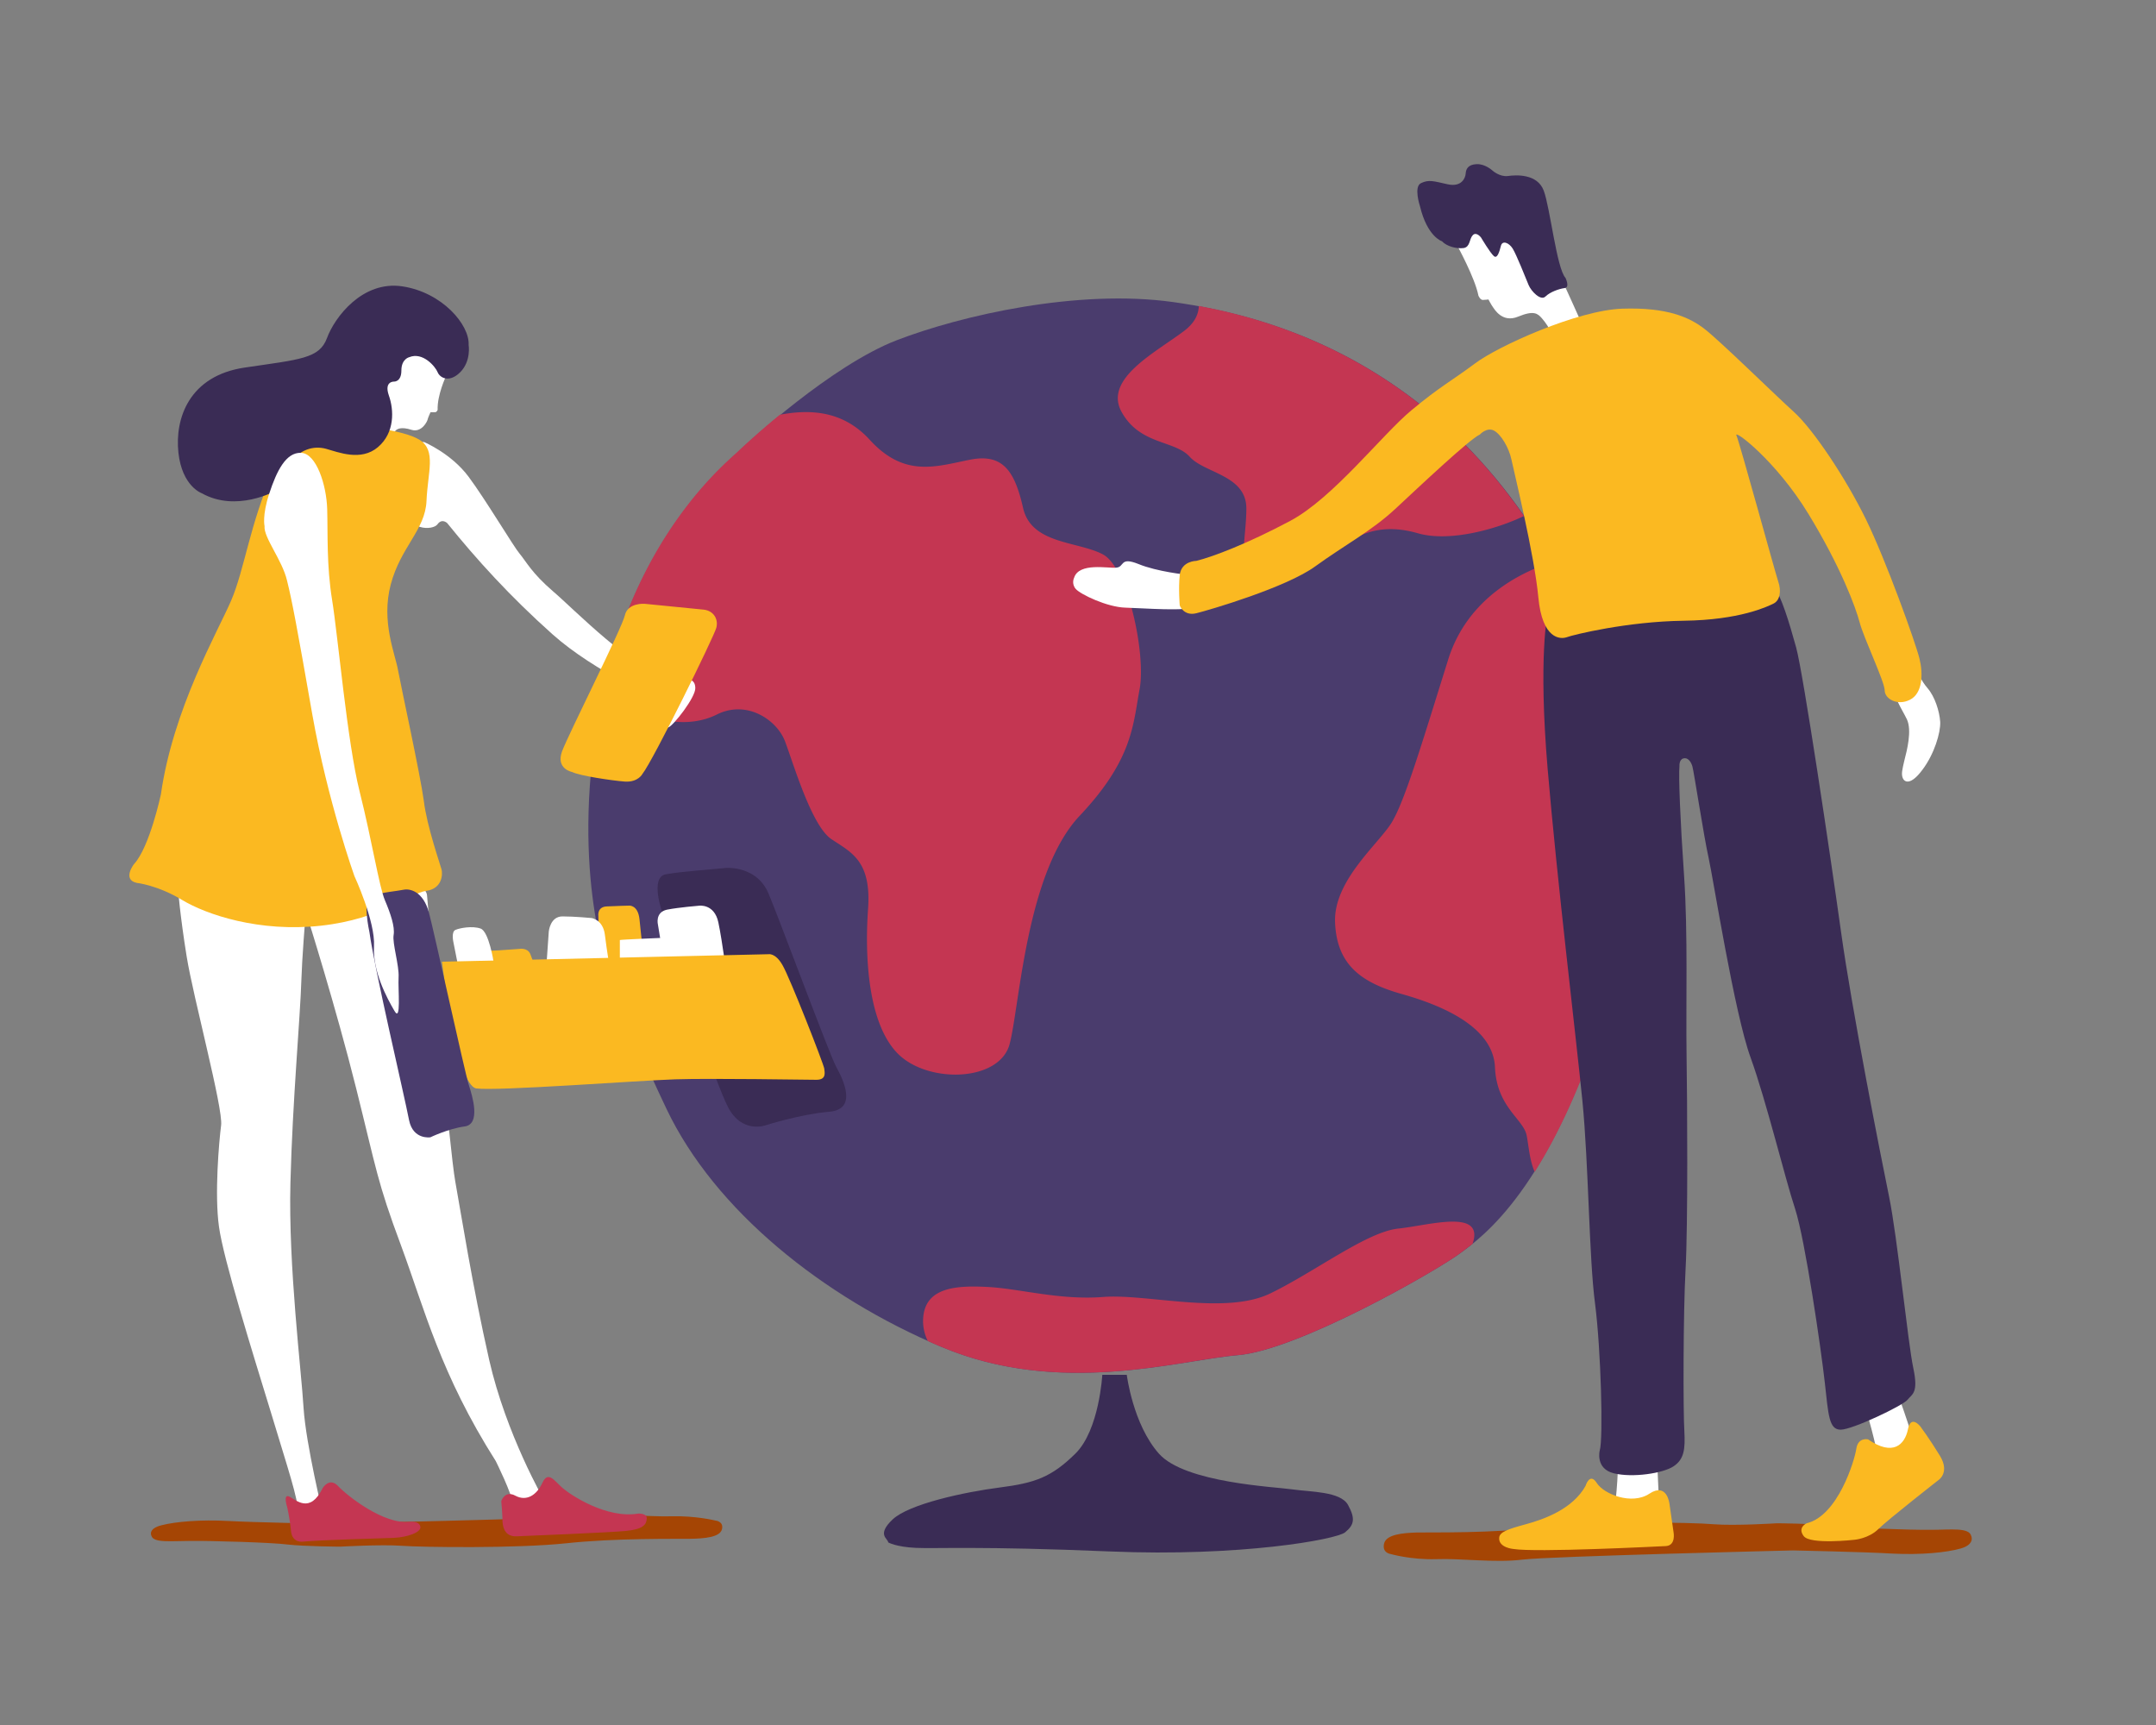
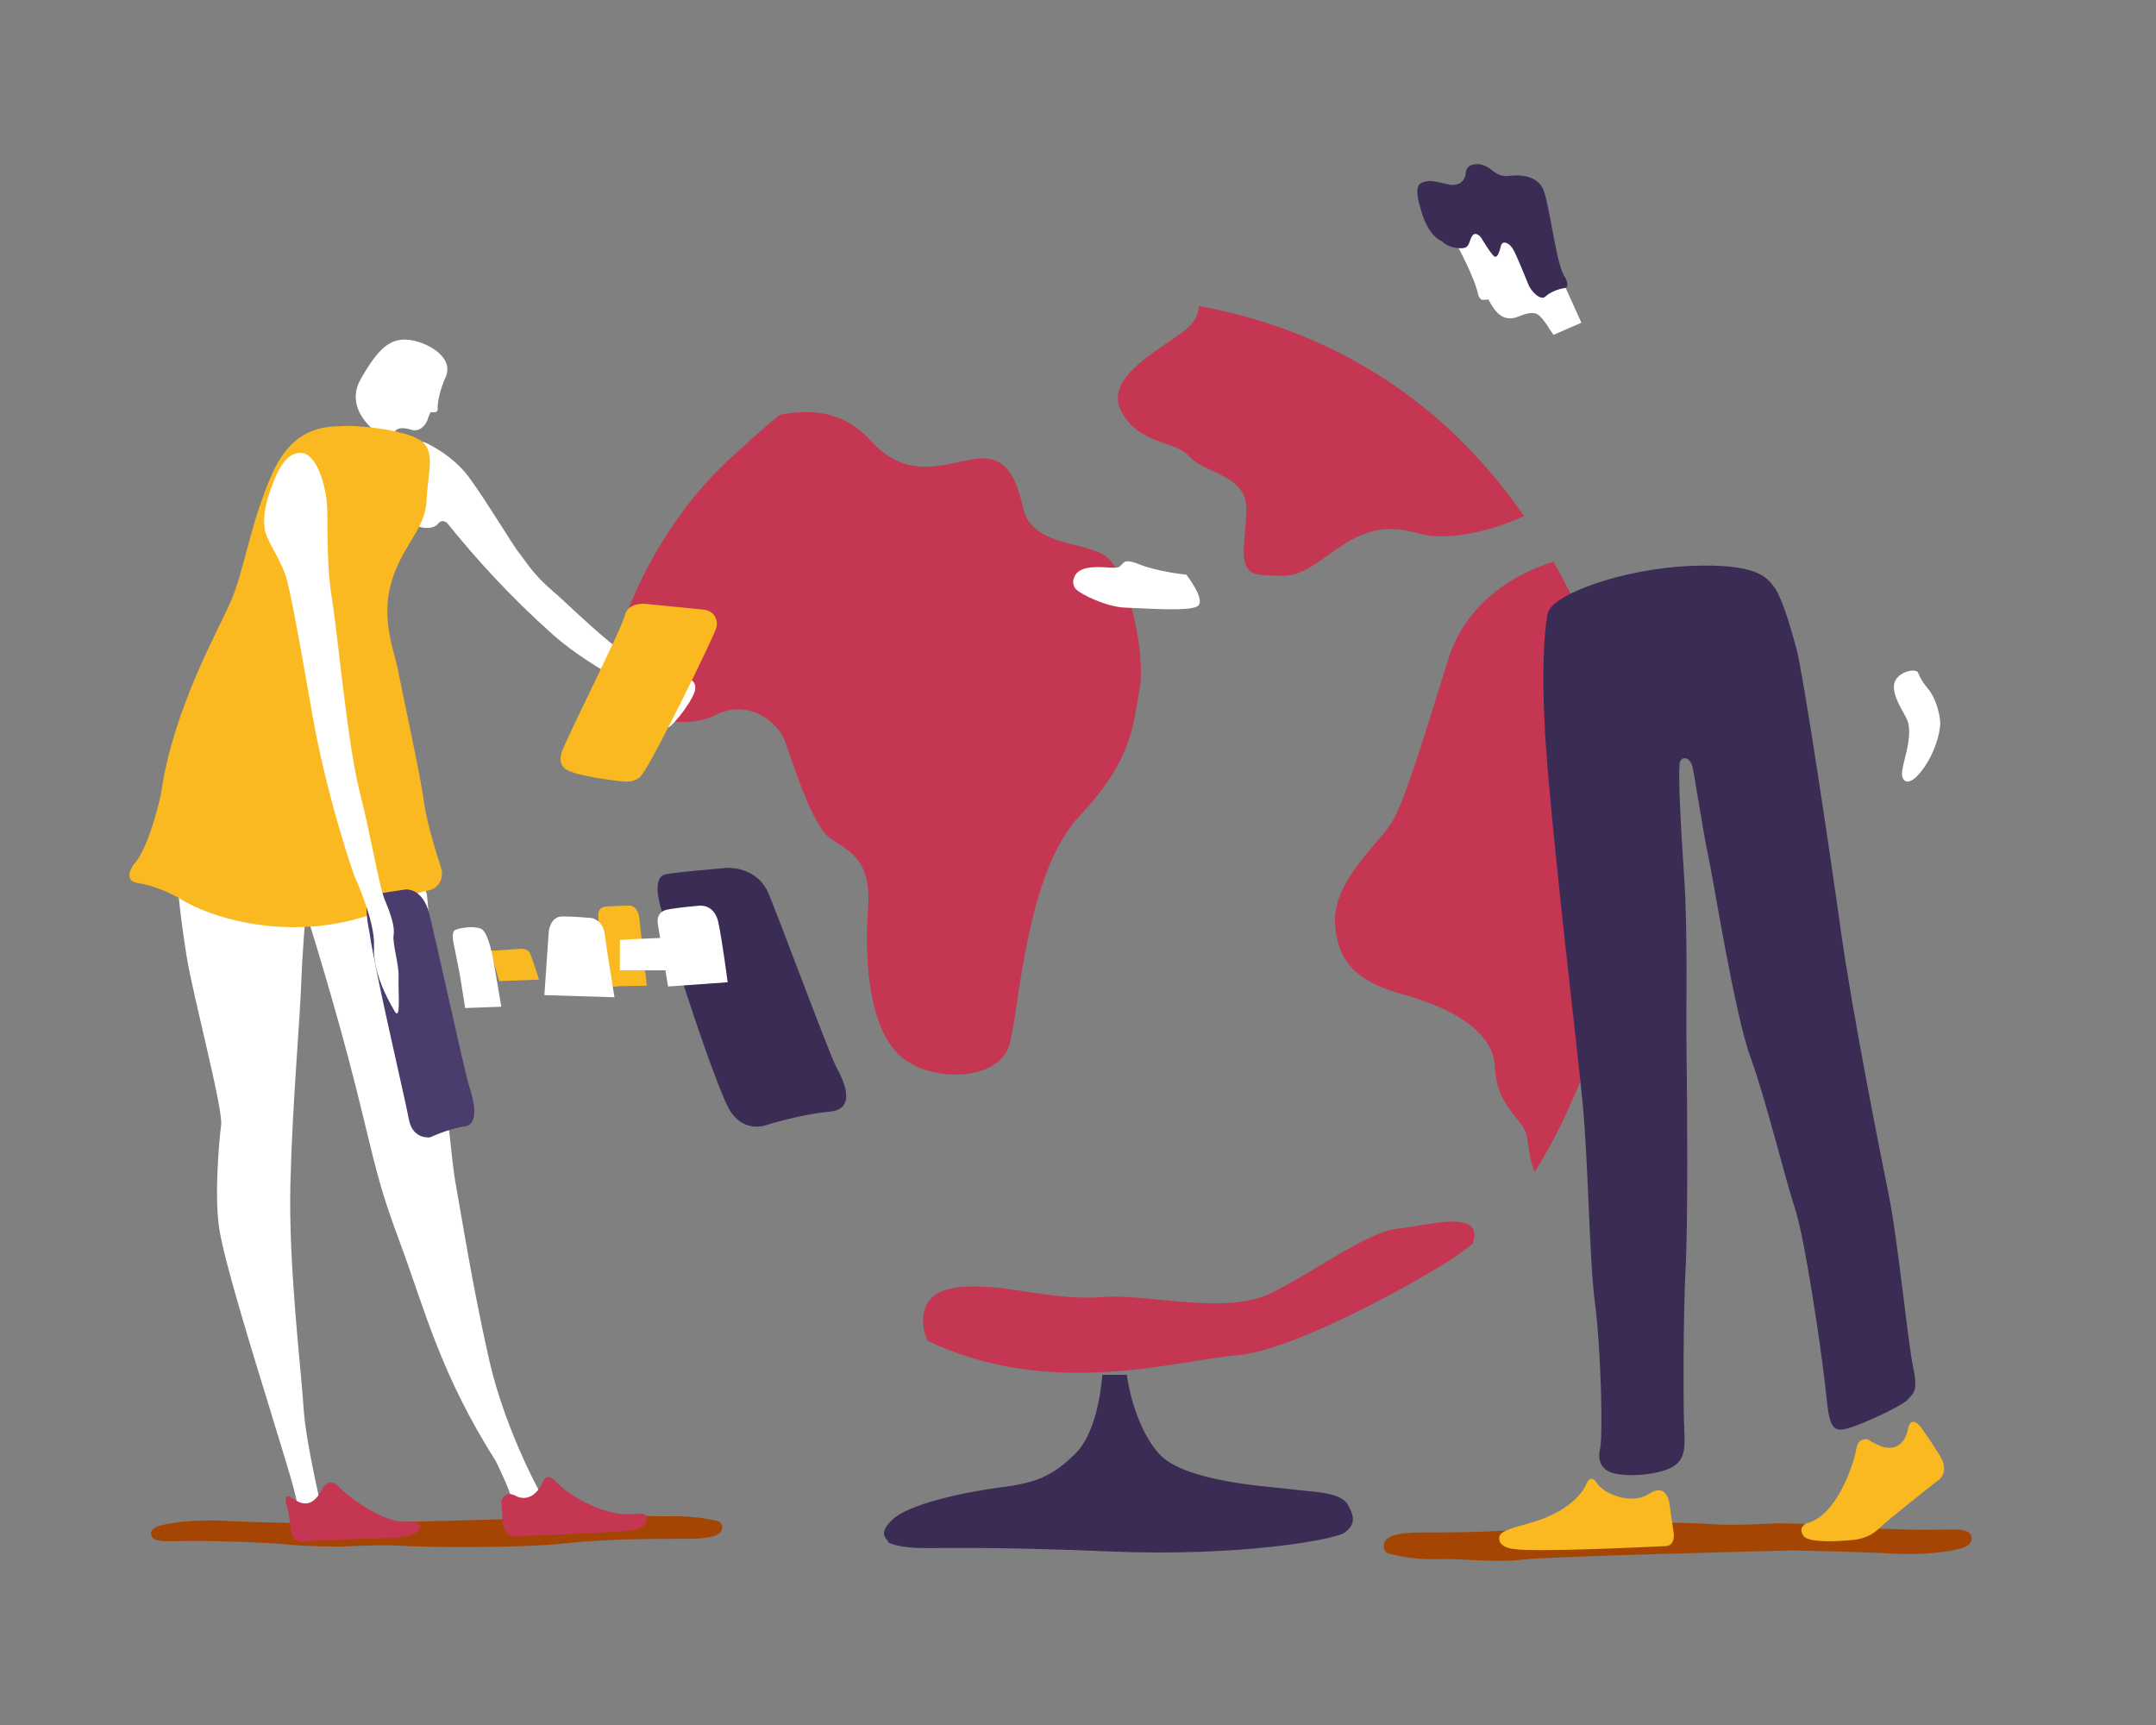
<svg xmlns="http://www.w3.org/2000/svg" width="400" height="320">
  <rect width="100%" height="100%" fill="#808080" stroke="none" />
  <g fill="none">
-     <path fill="#4A3C6D" d="M112.844 179.786s-7.416-19.459-1.221-49.978c6.195-30.52 23.515-44.153 25.37-46.004 1.853-1.851 17.319-16.027 29.348-20.678 12.074-4.65 33.69-9.57 51.326-7.088 17.636 2.483 63.084 12.325 82.53 76.84 0 0 7.416 24.063-2.804 55.847-10.22 31.783-21.933 40.451-26.59 43.837-4.658 3.386-29.982 17.878-41.107 18.826-11.124.948-33.057 7.72-55.034-1.535-21.978-9.255-42.056-25.327-51.01-44.153-8.954-18.826-9.542-23.431-10.808-25.914z" />
    <path fill="#C43652" d="M268.677 122.359c-4.93 15.756-8.05 26.23-10.491 30.248-2.488 4.018-10.808 10.79-10.492 18.51.317 7.72 4.658 11.106 12.346 13.274 7.732 2.167 17.003 6.185 17.32 13.589.316 7.404 5.245 9.57 5.878 12.64.362 1.807.543 4.696 1.493 6.773 4.115-6.501 8.546-15.621 12.752-28.668 10.22-31.784 2.804-55.847 2.804-55.847-3.347-11.106-7.462-20.587-12.074-28.668-4.975 1.535-15.783 6.14-19.536 18.149zm-48.839-61.084c-5.246 4.018-15.15 8.94-11.758 15.125 3.392 6.185 9.904 5.237 12.662 8.352 2.804 3.07 10.492 3.386 10.492 9.57 0 6.186-2.171 12.055 2.803 12.326 4.93.316 6.196.632 11.125-2.8 4.929-3.385 9.27-7.403 17.907-4.92 5.97 1.715 14.833-.858 19.672-3.206-19.581-28.262-45.448-36.207-60.326-38.961-.045 1.444-.678 3.025-2.577 4.514zm39.569 166.637c-5.88.632-15.466 8.036-23.787 12.054-8.366 4.018-22.882 0-30.931.632-8.05.632-15.466-1.535-21.345-1.85-5.879-.317-11.758 0-12.074 5.868-.09 1.535.271 2.935.86 4.154.858.36 1.672.767 2.532 1.083 21.932 9.255 43.91 2.483 55.034 1.535 11.125-.948 36.494-15.44 41.106-18.826.679-.497 1.447-1.083 2.397-1.806 2.306-6.636-8.095-3.43-13.792-2.844zm-126.44-95.35c5.563-2.799 11.125.948 12.662 4.921 1.538 4.018 4.93 15.756 8.638 18.194 3.708 2.483 7.416 4.018 6.783 12.957-.633 8.94 0 21.31 5.562 26.863 5.562 5.553 18.857 5.237 20.712-1.851 1.854-7.088 3.075-31.784 12.978-42.303 9.904-10.474 9.904-16.975 11.125-23.476 1.22-6.501-2.171-22.528-6.784-25.011-4.657-2.484-13.295-1.851-14.832-8.623-1.538-6.773-3.708-10.204-9.904-8.94-6.195 1.22-12.074 3.386-18.54-3.702-5.11-5.598-11.396-5.643-16.687-4.65a153.04 153.04 0 0 0-7.733 6.772c-1.719 1.716-16.642 13.454-23.741 39.323.723 2.619 1.673 5.192 3.03 6.637 3.753 4.108 11.17 5.643 16.731 2.89z" />
    <path fill="#A54504" d="M28.081 284.869s-.682-1.3 1.91-1.93c2.59-.67 7.272-1.064 12.318-.788 5.045.275 17.909.512 17.909.512s43.91-.946 48.819-1.458c4.909-.551 11 .197 15.545.079 4.546-.118 8.137.788 8.137.788s1.59.118 1.227 1.615c-.364 1.497-3.273 1.733-5.955 1.772-2.636.04-13.682-.157-22.909.828-9.227.984-26.682.748-30.5.472-3.819-.275-11.455.158-11.455.158s-6.682-.04-9.727-.394c-3.046-.394-14.319-.709-17.955-.67-3.682 0-7 .434-7.364-.984z" />
    <path fill="#FFF" d="M78.692 82.008s5.024 2.108 8.233 6.417c3.21 4.309 8.327 12.926 9.49 14.301 1.163 1.375 2.233 3.576 6.187 6.968 3.954 3.346 14.513 14.439 23.398 17.464L122.79 130s-12.373-5.271-20.281-12.33c-7.908-7.06-14.095-13.89-19.538-20.628 0 0-.976-.962-1.814.23-.837 1.146-5.768 1.283-6.093-3.484-.326-4.721.558-12.056 3.628-11.78zm4.065-12.241s-1.661 3.483-1.563 6.27c0 0-.147.435-.49.435h-.83s-.488 1.045-.537 1.35c-.05.304-1.075 2.481-2.981 1.915-1.906-.61-2.785-.217-3.127.349-.342.566-.44.914-.44.914l-2.492-.479s-6.694-4.31-3.372-10.188c3.323-5.878 5.522-7.532 8.65-7.314 3.126.217 8.648 2.917 7.182 6.748zM33 164.67s.399 5.171 1.64 12.817c1.242 7.646 6.784 28.154 6.385 31.257-.4 3.103-1.242 12.818-.4 18.8.799 5.98 6.296 23.566 9.577 34.27 3.236 10.748 5.098 16.1 5.098 18.798 0 2.699 4.7.63 4.7.63s-3.236-13.222-3.68-20.058c-.399-6.836-2.837-26.22-2.438-41.736.399-15.471 1.818-30.583 2.04-37.823.22-7.241 2.039-26.625 2.039-26.625S33.177 159.947 33 164.67z" />
    <path fill="#FFF" d="M57.087 170.262s5.193 16.448 8.974 31.563c3.78 15.115 3.917 17.382 8.336 29.208 4.373 11.825 7.334 23.872 17.584 40.01 0 0 3.143 6.312 3.143 7.957l5.876-.622s-7.106-12.27-10.25-26.14c-3.143-13.87-5.238-27.34-6.286-33.075-1.047-5.735-4.828-48.19-5.238-53.08-.456-4.846-23.825-4.357-22.139 4.179z" />
    <path fill="#3A2C55" d="M204.511 255s-.545 10.27-4.994 14.654c-4.45 4.383-7.491 5.445-14.03 6.286-6.537.841-16.843 3.055-19.885 5.932-3.042 2.878-.817 3.542-.817 4.25 0 0 1.407.842 5.13 1.019 3.723.177 11.805-.354 36.004.664 24.199 1.018 41.996-2.214 43.63-3.542 1.68-1.372 1.953-2.523.545-5.091-1.407-2.524-6.946-2.39-10.306-2.878-3.314-.487-19.886-1.195-24.744-6.596-4.858-5.445-5.993-14.654-5.993-14.654h-4.54V255z" />
    <path fill="#FBB921" d="M25.385 163.784s3.833.406 8.386 3.157c4.554 2.751 14.383 6.044 25.79 4.781s16.456-6.044 19.477-6.45c3.02-.406 3.11-3.067 2.886-3.969-.226-.902-2.706-7.938-3.292-12.719-.631-4.78-4.238-21.243-4.779-24.22-.496-2.976-3.201-9.02-1.353-15.966 1.849-6.946 6.403-10.103 6.628-15.47.226-5.367 1.849-9.336-1.262-11.32-3.111-1.985-12.219-2.797-14.293-2.571-2.074.18-8.882-.587-13.03 8.75-4.147 9.336-5.184 17.86-7.664 23.633-2.48 5.773-10.776 20.07-13.03 35.947 0 0-2.074 9.742-4.96 12.899 0-.045-2.299 2.932.496 3.518z" />
    <path fill="#C43652" d="M53.265 279.527s-.81-2.468.405-1.905c1.26.606 3.828 3.29 6.214-1.602 0 0 1.261-2.078 2.882-.303 1.667 1.775 8.466 7.143 13.24 6.58 0 0 1.756-.217 1.981.909.225 1.082-2.567 1.991-4.953 2.078-2.387.086-13.555.39-16.752.692 0 0-2.072.39-2.297-1.99-.225-2.382-.72-4.46-.72-4.46zM93 278.471s.647-2.088 2.634-1c2.034 1.087 3.93-.087 4.992-2.393 1.063-2.305 2.219-.391 3.698.914 1.479 1.305 8.18 5.785 14.097 4.785 0 0 1.71-.087 1.571 1-.092 1.088-.74 1.914-3.836 2.219-3.097.304-18.257.913-20.29 1-2.034.087-2.542-1.392-2.635-2.697 0-1.348-.231-3.828-.231-3.828z" />
-     <path fill="#3A2C55" d="M37.444 91.504s-3.657-1.255-4.343-7.533c-.685-6.322 1.966-14.259 12.296-15.783 10.33-1.525 13.85-1.66 15.266-5.47C62.08 58.862 67.245 52 74.65 53.122c7.405 1.121 12.479 7.13 12.296 10.851 0 0 .503 3.004-1.554 5.067-2.057 2.062-3.794 1.031-4.205 0-.412-1.031-2.743-3.811-5.257-2.78 0 0-1.463.314-1.463 2.466s-1.37 2.063-1.37 2.063-1.875-.09-.96 2.555c.96 2.69 1.142 6.906-2.012 9.596-3.154 2.69-7.359.941-9.644.314-2.286-.628-5.028.09-6.948 3.004-1.874 2.87-2.514 4.842-2.514 4.842s-7.176 3.991-13.575.404z" />
    <path fill="#FFF" d="M120.43 133.649s-1.026-.736.09-2.553c1.071-1.816 4.373-4.958 5.757-5.057 1.383-.098 2.677-.147 2.722 1.571.089 1.719-4.106 7.07-4.998 7.315-.893.246-2.9-.098-3.57-1.276z" />
    <path fill="#FBB921" d="M106.164 143.215s-3.08-.547-1.891-3.827c1.231-3.28 11.129-22.872 11.657-25.24.527-2.37 3.65-2.142 3.65-2.142s9.282.911 11.042 1.093c1.76.228 2.683 1.732 2.287 3.326-.396 1.595-11.7 24.603-13.724 27.154 0 0-.792 1.55-3.211 1.412-2.464-.182-8.49-1.093-9.81-1.776zm-13.555 33.078l3.782-.268s1.479-.268 2 .957c.522 1.226 1.609 4.75 1.609 4.75l-7.391.268L91 176.37l1.609-.077z" />
    <path fill="#FFF" d="M109.76 172s3.076.1 4.115.398c1.039.299 1.159 1.444 1.119 2.688-.08 1.195-.56 7.914-.56 7.914l-5.434-.846.76-10.154z" />
    <path fill="#FBB921" d="M111.182 176.441l-.174-6.607s-.217-1.64 1.607-1.688c1.781-.096 4.127-.145 4.127-.145s1.65-.144 1.911 2.605c.261 2.749 1.347 12.25 1.347 12.25l-8.036.144-.782-6.559z" />
    <path fill="#FFF" d="M115.052 174.377c.258-.083 7.333-.375 7.333-.375s2.427-.125 2.84 1.541c.413 1.666.775 4.457.775 4.457h-11v-5.623h.052z" />
    <path fill="#3A2C55" d="M122.944 169.486s-2.48-6.76.597-7.305c3.077-.544 8.771-.907 10.7-1.134 1.882-.227 6.428.227 8.311 4.628 1.883 4.4 11.296 29.854 12.582 32.213 1.286 2.36 4.041 7.894-1.286 8.348-5.326.454-11.755 2.495-11.755 2.495s-4.408 1.68-7.026-3.357c-2.617-5.127-10.332-28.22-12.123-35.888z" />
    <path fill="#FFF" d="M123.945 183l-1.875-11.46s-.593-2.302 1.678-2.792c2.27-.44 5.971-.735 5.971-.735s2.813-.392 3.554 3.086c.74 3.477 1.727 11.117 1.727 11.117l-11.055.784z" />
    <path fill="#A54504" d="M365.728 284.962s.726 1.53-1.952 2.294c-2.677.765-7.487 1.215-12.706.945-5.219-.315-18.425-.585-18.425-.585s-45.199 1.08-50.236 1.71c-5.082.629-11.345-.27-15.974-.09-4.674.134-8.395-.945-8.395-.945s-1.634-.18-1.27-1.89c.362-1.754 3.403-2.024 6.126-2.114 2.722-.045 14.068.18 23.597-.99 9.53-1.169 27.456-.9 31.404-.54 3.948.316 11.799-.18 11.799-.18s6.897.046 10.029.45c3.131.406 14.748.81 18.515.765 3.676 0 7.125-.494 7.488 1.17z" />
-     <path fill="#FFF" d="M345.896 260.401s2.633 8.817 2.542 10.796c-.091 1.98 7.125-2.294 7.125-2.294s-3.086-9.806-4.085-11.74c-.953-1.98-5.582 3.238-5.582 3.238zm-45.652 10.526s-.227 7.063-.862 9.672h8.531s-.454-7.962-.454-10.346c0-2.34-7.215.674-7.215.674z" />
    <path fill="#3A2C55" d="M287.129 113.848s-1.77 7.827 0 28.744 5.264 49.66 6.444 61.536c1.18 11.92 1.225 29.239 2.36 37.74 1.089 8.502 1.543 25.056.862 27.215 0 0-.862 3.374 2.632 4.228 3.494.855 9.121 0 11.073-1.304 1.951-1.305 2.178-3.149 1.996-6.523-.226-3.373-.226-21.861.227-30.048.454-8.187.318-31.038.182-39.9-.136-8.861.272-22.491-.454-32.972-.726-10.436-1.044-18.578-.862-20.467 0 0-.09-1.125.68-1.395.817-.27 1.453.54 1.725 1.485.272.944 2.133 13.09 2.995 16.913.862 3.824 4.81 28.97 7.806 37.111 2.95 8.187 6.353 22.311 8.259 28.07 1.86 5.757 4.81 26 5.49 32.117.682 6.118.772 8.817 2.95 8.817 2.179 0 11.527-4.454 12.39-5.533.862-1.08 2.087-1.215 1.089-5.893-.999-4.678-2.95-24.29-4.493-31.803-1.543-7.512-6.898-34.637-8.895-48.986-1.996-14.35-7.034-48.131-8.35-52.9-1.316-4.768-2.768-9.491-4.084-11.2-1.316-1.755-3.177-4.454-15.61-3.914-12.435.54-25.731 5.263-26.412 8.862z" />
    <path fill="#FFF" d="M270.338 45.519s3.313 6.028 3.948 9.311c0 0 .318.81.817.81.5 0 1.044-.09 1.044-.09s.544 1.035.817 1.395c.272.36 1.724 3.013 4.674 1.799 2.95-1.215 3.63-.585 4.402.27.771.855 1.406 1.98 1.406 1.98l.772 1.124 5.173-2.25s-3.222-7.197-3.63-7.961c-.363-.765-6.263-13.27-10.392-13.72-4.084-.405-11.073 4.498-9.031 7.332zm85.452 79.125s.544 1.529 1.86 3.058c1.316 1.53 2.178 4.229 2.314 6.208.091 1.98-1.089 5.983-3.312 8.907-2.179 2.923-3.313 2.294-3.63 1.529-.318-.765-.092-1.62.317-3.374.454-1.754 1.407-5.443.454-7.512-.999-2.069-2.542-4.138-2.406-6.297.137-2.205 3.404-3.284 4.402-2.52zM199.272 107.19s-.544 1.08.318 2.07c.862.99 5.809 3.373 9.212 3.463 3.404.09 11.436.765 13.297-.225 1.86-.99-1.997-5.892-1.997-5.892s-5.4-.54-8.895-1.98c-3.494-1.394-2.541.54-4.084.675-1.452.18-6.943-1.035-7.85 1.89z" />
    <path fill="#FBB921" d="M294.163 275.65s.771-2.608 2.087-.54c1.316 2.07 6.49 4.14 9.757 1.98 3.267-2.16 3.721 1.844 3.721 1.844l.772 5.353s.454 2.384-1.407 2.52c-1.86.09-24.142 1.214-28.317.539 0 0-2.769-.225-2.633-2.07.046-1.079 1.634-1.619 4.947-2.518 3.313-.9 8.668-2.79 11.073-7.107zm52.414-8.636s-1.86-.45-2.178 1.754c-.318 2.16-3.404 12.415-9.212 13.81 0 0-1.77.765-.545 2.384 1.225 1.62 9.44.675 9.44.675s2.631-.225 4.401-1.98c1.77-1.754 11.21-9.131 11.21-9.131s2.087-1.395.226-4.453c-1.86-3.06-3.63-5.443-3.63-5.443s-1.77-2.294-2.315.54c-.59 2.833-2.768 5.038-7.397 1.844z" />
    <path fill="#3A2C55" d="M267.524 44.754s-2.722-.81-4.084-6.522c0 0-1.225-3.644.227-4.274 1.452-.674 2.27-.36 4.901.225 2.632.585 3.313-1.214 3.358-1.979.046-.765.363-1.664 1.997-1.754 1.588-.09 2.95 1.17 2.95 1.17s1.316 1.214 2.859 1.034c1.543-.225 5.49-.45 6.67 2.699 1.18 3.104 2.406 14.44 4.04 16.194 0 0 .862 1.754-.137 1.889-1.043.135-2.722.72-3.585 1.574-.862.855-2.632-.944-3.13-2.159-.5-1.214-2.27-5.668-2.95-6.747-.681-1.08-1.907-1.575-2.179-.495-.272 1.08-.68 2.474-1.316 1.89-.68-.586-2.36-3.42-2.36-3.42s-.862-1.169-1.543-.45c-.68.72-.453 2.16-1.679 2.385-1.316.18-3.176-.315-4.039-1.26z" />
-     <path fill="#FBB921" d="M274.558 80.606s1.316-1.44 2.632-.72c1.317.72 2.769 3.194 3.222 5.353.454 2.159 4.266 17.723 4.992 25.55.726 7.827 4.085 7.827 5.264 7.422 1.18-.45 11.255-2.924 21.692-3.059 10.392-.135 15.52-2.609 16.7-3.194 1.18-.584 1.452-2.339.863-4.048-.59-1.754-7.17-25.82-7.76-27.125-.59-1.304 7.306 4.634 13.341 14.53 6.036 9.896 8.804 17.408 9.53 20.197.726 2.789 4.629 10.976 4.629 12.55 0 1.575 2.36 2.924 4.674 1.755 2.36-1.17 2.496-4.769 1.77-7.692-.726-2.924-6.172-18.128-9.938-25.82-3.767-7.693-9.802-16.69-13.342-19.883-3.54-3.194-13.75-13.225-16.564-15.384-2.768-2.16-6.898-4.048-15.248-3.778s-23.144 6.972-27.364 10.166c-4.266 3.193-6.444 4.228-11.844 8.726-5.4 4.499-14.477 16.239-22.418 20.467-7.942 4.229-14.34 6.658-17.426 7.423 0 0-2.769 0-3.086 2.609-.273 2.609 0 5.667 0 5.667s.726 2.025 3.086 1.44 16.7-4.768 22.1-8.727c5.4-3.913 10.392-6.522 14.794-10.616 4.402-4.093 13.795-12.955 15.701-13.81z" />
    <path fill="#FFF" d="M85.333 180.914l-1.234-6.235s-.396-1.83.397-2.177c.793-.346 3.128-.792 4.67-.247 1.543.544 2.424 6.234 2.424 6.234l.617 3.513.793 4.75-6.698.248-.97-6.086zm15.955-.564l.527-7.543s.24-2.807 2.543-2.807 5.42.307 5.42.307 2.111.307 2.447 3.114c.336 2.807 1.007 6.754 1.007 6.754L114 185l-13-.395.288-4.254z" />
-     <path fill="#FBB921" d="M82 178.401s52.53-1.214 60.562-1.388c0 0 1.277-.303 2.6 1.996 1.37 2.299 7.668 18.437 7.76 19.217.09.781.41 2.083-1.461 2.083s-19.487-.304-26.196-.087c-6.709.217-33.133 2.212-36.876 1.692C84.647 201.394 82 178.4 82 178.4z" />
    <path fill="#4A3C6D" d="M68.54 172.916s-1.413-6.313.333-6.816c1.745-.503 4.946-.823 6.027-1.052 1.08-.229 3.616.229 4.697 4.3 1.08 4.117 6.651 29.643 7.358 31.839.706 2.196 2.286 7.365-.749 7.777-3.034.411-6.36 2.013-6.36 2.013s-3.2.503-3.948-3.157c-.956-4.94-6.36-27.767-7.358-34.904z" />
    <path fill="#FFF" d="M49.083 97.596s-.482-1.93.877-6.056c1.36-4.127 3.07-7.67 5.92-7.536 2.807.134 4.693 5.921 4.825 10.452.131 4.53-.132 10.452.92 16.911 1.053 6.46 2.808 26.377 5.088 35.438 2.28 9.061 3.64 17.72 4.693 20.186 1.052 2.468 1.885 4.935 1.622 6.46-.263 1.525 1.053 5.652.921 7.85-.131 2.198.526 8.523-.79 6.19-1.359-2.332-4.034-7.267-3.77-11.932.262-4.665-3.64-13.053-3.64-13.053s-4.956-13.862-7.807-29.966c-2.807-16.059-3.772-21.173-4.693-24.851-.877-3.768-4.385-8.03-4.166-10.093z" />
  </g>
</svg>